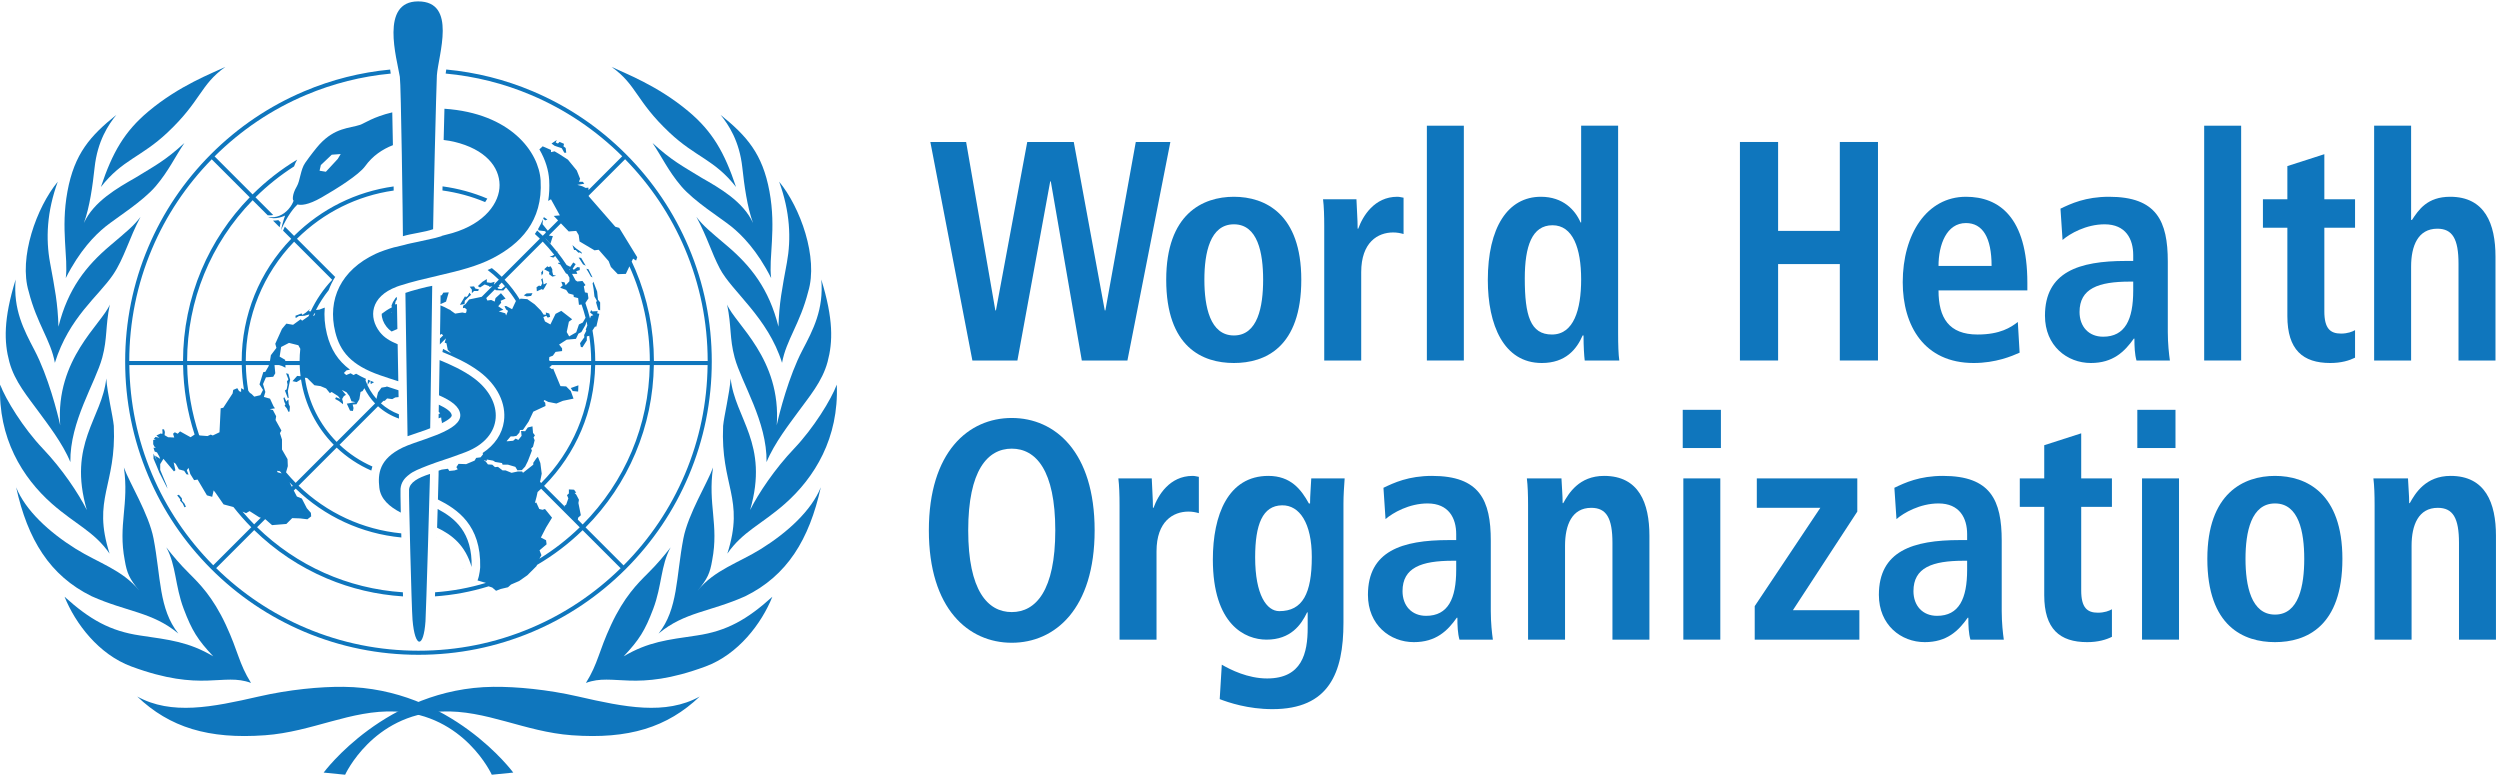
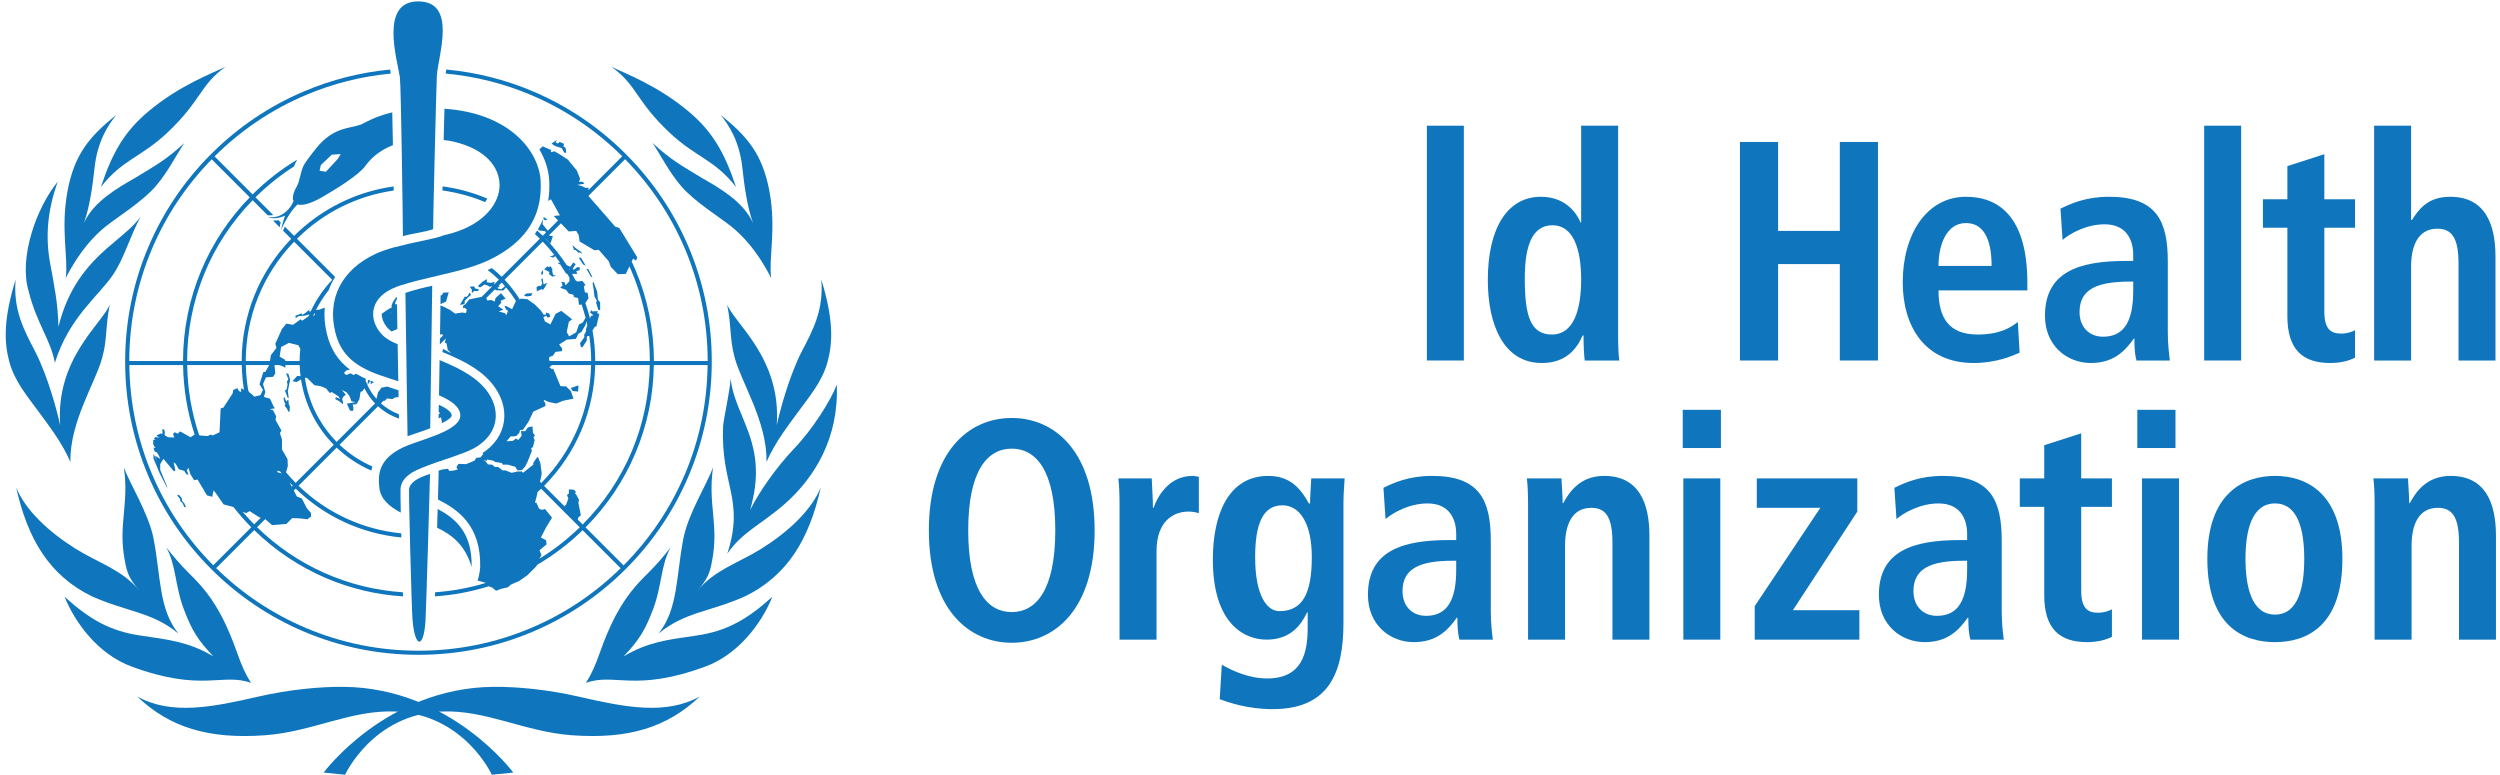
<svg xmlns="http://www.w3.org/2000/svg" width="455px" height="141px" viewBox="0 0 455 141" version="1.1">
  <desc>Created with Sketch.</desc>
  <defs />
  <g id="Page-1" stroke="none" stroke-width="1" fill="none" fill-rule="evenodd">
    <g id="Artboard" fill="#0F76BD">
      <g id="WHO_World_Health_Organization">
-         <polyline id="Fill-1" points="191.246 33.02 191.138 33.02 185.168 65.611 176.974 65.611 169.323 25.84 175.834 25.84 181.153 56.494 181.261 56.494 186.959 25.84 195.425 25.84 201.068 56.494 201.178 56.494 206.713 25.84 213.007 25.84 205.191 65.611 196.89 65.611 191.246 33.02" />
-         <path d="M224.57,61.053 C228.912,61.053 229.89,55.811 229.89,50.91 C229.89,46.01 228.912,40.825 224.57,40.825 C220.228,40.825 219.197,46.01 219.197,50.91 C219.197,55.811 220.228,61.053 224.57,61.053 Z M224.57,35.812 C230.267,35.812 236.835,38.945 236.835,50.91 C236.835,63.218 230.267,66.067 224.57,66.067 C218.873,66.067 212.251,63.218 212.251,50.91 C212.251,38.945 218.873,35.812 224.57,35.812 Z" id="Fill-2" />
-         <path d="M241.01,41.111 C241.01,39.287 240.958,37.577 240.794,36.266 L246.873,36.266 C246.926,38.033 247.091,39.857 247.091,41.623 L247.199,41.623 C248.013,39.344 250.129,35.812 254.306,35.812 C254.743,35.812 255.067,35.925 255.448,35.982 L255.448,42.592 C254.85,42.42 254.253,42.307 253.547,42.307 C250.779,42.307 247.74,44.073 247.74,49.543 L247.74,65.611 L241.01,65.611 L241.01,41.111" id="Fill-3" />
        <polygon id="Fill-4" points="259.69 65.611 266.419 65.611 266.419 22.877 259.69 22.877" />
        <path d="M282.45,60.882 C286.412,60.882 287.769,56.38 287.769,50.853 C287.769,45.155 286.249,40.996 282.557,40.996 C278.813,40.996 277.51,44.814 277.51,50.684 C277.51,57.463 278.542,60.882 282.45,60.882 Z M294.497,22.877 L294.497,60.597 C294.497,62.706 294.552,64.528 294.713,65.611 L288.42,65.611 C288.312,64.756 288.202,63.047 288.202,61.053 L288.041,61.053 C286.954,63.56 284.947,66.067 280.604,66.067 C273.659,66.067 270.783,59.115 270.783,50.967 C270.783,41.396 274.418,35.812 280.443,35.812 C284.458,35.812 286.682,38.204 287.66,40.484 L287.769,40.484 L287.769,22.877 L294.497,22.877 Z" id="Fill-5" />
        <polygon id="Fill-6" points="323.615 25.84 323.615 42.023 334.846 42.023 334.846 25.84 341.792 25.84 341.792 65.611 334.846 65.611 334.846 48.062 323.615 48.062 323.615 65.611 316.667 65.611 316.667 25.84" />
        <path d="M362.469,48.404 C362.469,43.219 360.84,40.597 357.802,40.597 C354.274,40.597 352.81,44.528 352.81,48.404 L362.469,48.404 Z M367.57,64.187 C366.159,64.814 363.228,66.067 359.213,66.067 C350.206,66.067 346.298,59.287 346.298,51.366 C346.298,42.592 350.694,35.812 357.802,35.812 C363.826,35.812 368.979,39.515 368.979,51.481 L368.979,52.848 L352.81,52.848 C352.81,57.862 354.708,60.882 359.918,60.882 C364.043,60.882 365.994,59.571 367.244,58.602 L367.57,64.187 Z" id="Fill-7" />
        <path d="M388.245,51.253 L387.648,51.253 C381.895,51.253 378.477,52.506 378.477,56.778 C378.477,59.457 380.16,61.281 382.764,61.281 C386.781,61.281 388.245,58.148 388.245,52.904 L388.245,51.253 Z M375.006,37.977 C376.905,37.065 379.562,35.812 383.851,35.812 C392.532,35.812 394.54,40.255 394.54,47.606 L394.54,60.425 C394.54,62.535 394.758,64.472 394.921,65.611 L388.842,65.611 C388.516,64.472 388.463,63.047 388.463,61.624 L388.355,61.624 C386.671,64.015 384.554,66.067 380.541,66.067 C376.198,66.067 372.184,62.933 372.184,57.463 C372.184,49.486 378.37,47.492 386.889,47.492 L388.245,47.492 L388.245,46.41 C388.245,43.504 386.889,40.825 383.037,40.825 C379.672,40.825 376.687,42.535 375.384,43.674 L375.006,37.977 Z" id="Fill-8" />
        <polygon id="Fill-9" points="401.16 65.611 407.889 65.611 407.889 22.877 401.16 22.877" />
        <path d="M416.3,30.228 L423.03,28.063 L423.03,36.266 L428.619,36.266 L428.619,41.452 L423.03,41.452 L423.03,56.666 C423.03,59.8 424.115,60.712 426.07,60.712 C427.261,60.712 428.131,60.369 428.619,60.085 L428.619,65.098 C427.589,65.611 426.124,66.067 424.115,66.067 C419.123,66.067 416.3,63.673 416.3,57.521 L416.3,41.452 L411.853,41.452 L411.853,36.266 L416.3,36.266 L416.3,30.228" id="Fill-10" />
        <path d="M432.092,22.877 L438.822,22.877 L438.822,40.027 L438.984,40.027 C440.177,38.204 441.751,35.812 445.928,35.812 C452.28,35.812 454.178,40.769 454.178,46.694 L454.178,65.611 L447.449,65.611 L447.449,48.004 C447.449,43.504 446.364,41.623 443.597,41.623 C440.069,41.623 438.822,44.757 438.822,48.518 L438.822,65.611 L432.092,65.611 L432.092,22.877" id="Fill-11" />
        <path d="M184.138,111.398 C188.534,111.398 192.061,107.467 192.061,96.527 C192.061,85.587 188.534,81.655 184.138,81.655 C179.743,81.655 176.215,85.587 176.215,96.527 C176.215,107.467 179.743,111.398 184.138,111.398 Z M184.138,76.072 C192.007,76.072 199.224,82.225 199.224,96.527 C199.224,110.83 192.007,116.982 184.138,116.982 C176.269,116.982 169.052,110.83 169.052,96.527 C169.052,82.225 176.269,76.072 184.138,76.072 Z" id="Fill-12" />
        <path d="M203.757,91.911 C203.757,90.089 203.702,88.381 203.541,87.068 L209.619,87.068 C209.672,88.835 209.835,90.659 209.835,92.425 L209.944,92.425 C210.758,90.145 212.873,86.613 217.053,86.613 C217.487,86.613 217.811,86.727 218.191,86.785 L218.191,93.395 C217.596,93.221 217,93.11 216.293,93.11 C213.526,93.11 210.487,94.875 210.487,100.345 L210.487,116.414 L203.757,116.414 L203.757,91.911" id="Fill-13" />
        <path d="M232.833,111.227 C237.064,111.227 238.748,108.038 238.748,101.371 C238.748,95.217 236.521,91.911 233.32,91.968 C229.792,92.026 228.437,95.445 228.437,101.427 C228.437,108.321 230.552,111.227 232.833,111.227 Z M222.367,120.972 C223.941,121.882 227.088,123.479 230.617,123.479 C236.966,123.479 237.998,118.863 237.998,114.248 L237.998,111.456 L237.888,111.456 C236.803,113.736 234.903,116.414 230.508,116.414 C226.599,116.414 220.74,113.679 220.74,101.826 C220.74,93.735 223.508,86.613 230.834,86.613 C234.903,86.613 236.803,89.063 238.216,91.627 L238.431,91.627 C238.431,90.089 238.593,88.607 238.649,87.068 L244.726,87.068 C244.618,88.607 244.509,90.145 244.509,91.684 L244.509,113.336 C244.509,122.509 241.85,129.064 231.593,129.064 C227.144,129.064 223.617,127.866 221.988,127.24 L222.367,120.972 Z" id="Fill-14" />
        <path d="M265.029,102.055 L264.433,102.055 C258.68,102.055 255.26,103.307 255.26,107.582 C255.26,110.258 256.943,112.082 259.547,112.082 C263.562,112.082 265.029,108.949 265.029,103.706 L265.029,102.055 Z M251.788,88.778 C253.688,87.867 256.347,86.613 260.633,86.613 C269.315,86.613 271.324,91.056 271.324,98.408 L271.324,111.227 C271.324,113.336 271.54,115.273 271.703,116.414 L265.625,116.414 C265.301,115.273 265.245,113.849 265.245,112.424 L265.136,112.424 C263.456,114.818 261.337,116.869 257.324,116.869 C252.982,116.869 248.965,113.736 248.965,108.265 C248.965,100.289 255.153,98.294 263.67,98.294 L265.029,98.294 L265.029,97.211 C265.029,94.305 263.67,91.627 259.82,91.627 C256.454,91.627 253.47,93.338 252.167,94.477 L251.788,88.778 Z" id="Fill-15" />
        <path d="M278.108,91.911 C278.108,90.089 278.052,88.381 277.889,87.068 L284.185,87.068 C284.24,88.551 284.401,90.089 284.401,91.571 L284.564,91.571 L284.51,91.571 C285.488,89.803 287.386,86.613 291.946,86.613 C298.293,86.613 300.194,91.571 300.194,97.497 L300.194,116.414 L293.465,116.414 L293.465,98.806 C293.465,94.305 292.378,92.425 289.613,92.425 C286.083,92.425 284.837,95.558 284.837,99.32 L284.837,116.414 L278.108,116.414 L278.108,91.911" id="Fill-16" />
        <path d="M306.368,116.414 L313.097,116.414 L313.097,87.068 L306.368,87.068 L306.368,116.414 Z M306.258,81.541 L313.206,81.541 L313.206,74.589 L306.258,74.589 L306.258,81.541 Z" id="Fill-17" />
        <polyline id="Fill-18" points="319.359 110.316 331.298 92.425 319.739 92.425 319.739 87.068 338.028 87.068 338.028 93.11 326.307 111.057 338.406 111.057 338.406 116.414 319.359 116.414 319.359 110.316" />
        <path d="M358.018,102.055 L357.422,102.055 C351.667,102.055 348.249,103.307 348.249,107.582 C348.249,110.258 349.932,112.082 352.537,112.082 C356.552,112.082 358.018,108.949 358.018,103.706 L358.018,102.055 Z M344.776,88.778 C346.674,87.867 349.335,86.613 353.624,86.613 C362.306,86.613 364.313,91.056 364.313,98.408 L364.313,111.227 C364.313,113.336 364.529,115.273 364.693,116.414 L358.618,116.414 C358.288,115.273 358.236,113.849 358.236,112.424 L358.126,112.424 C356.444,114.818 354.328,116.869 350.314,116.869 C345.972,116.869 341.956,113.736 341.956,108.265 C341.956,100.289 348.14,98.294 356.662,98.294 L358.018,98.294 L358.018,97.211 C358.018,94.305 356.662,91.627 352.808,91.627 C349.445,91.627 346.459,93.338 345.159,94.477 L344.776,88.778 Z" id="Fill-19" />
        <path d="M372.05,81.029 L378.78,78.864 L378.78,87.068 L384.371,87.068 L384.371,92.255 L378.78,92.255 L378.78,107.467 C378.78,110.601 379.867,111.511 381.82,111.511 C383.015,111.511 383.881,111.171 384.371,110.885 L384.371,115.901 C383.339,116.414 381.875,116.869 379.867,116.869 C374.875,116.869 372.05,114.476 372.05,108.321 L372.05,92.255 L367.601,92.255 L367.601,87.068 L372.05,87.068 L372.05,81.029" id="Fill-20" />
        <path d="M389.85,116.414 L396.58,116.414 L396.58,87.068 L389.85,87.068 L389.85,116.414 Z M388.993,81.541 L395.938,81.541 L395.938,74.589 L388.993,74.589 L388.993,81.541 Z" id="Fill-21" />
        <path d="M414.053,111.855 C418.393,111.855 419.372,106.612 419.372,101.712 C419.372,96.811 418.393,91.627 414.053,91.627 C409.712,91.627 408.682,96.811 408.682,101.712 C408.682,106.612 409.712,111.855 414.053,111.855 Z M414.053,86.613 C419.751,86.613 426.317,89.747 426.317,101.712 C426.317,114.02 419.751,116.869 414.053,116.869 C408.354,116.869 401.735,114.02 401.735,101.712 C401.735,89.747 408.354,86.613 414.053,86.613 Z" id="Fill-22" />
        <path d="M432.178,91.911 C432.178,90.089 432.123,88.381 431.959,87.068 L438.254,87.068 C438.308,88.551 438.473,90.089 438.473,91.571 L438.634,91.571 L438.582,91.571 C439.558,89.803 441.457,86.613 446.014,86.613 C452.364,86.613 454.264,91.571 454.264,97.497 L454.264,116.414 L447.536,116.414 L447.536,98.806 C447.536,94.305 446.45,92.425 443.681,92.425 C440.156,92.425 438.908,95.558 438.908,99.32 L438.908,116.414 L432.178,116.414 L432.178,91.911" id="Fill-23" />
        <path d="M98.839,49.749 L98.839,49.155 L98.493,49.601 L98.593,50.145 L98.839,49.749 Z M98.593,52.618 L98.839,52.765 L99.136,52.322 L99.581,51.53 L99.334,51.579 L98.938,51.776 L98.74,50.639 L98.493,50.837 L98.691,51.53 L98.444,52.073 L98.097,51.975 L97.652,52.271 L97.701,53.013 L98.593,52.618 Z M99.927,49.898 L100.521,50.342 L101.213,50.194 L100.67,50.045 L100.521,49.452 L100.521,49.006 L100.224,48.462 L99.828,48.611 L99.631,48.462 L99.037,49.006 L99.977,49.502 L99.927,49.898 Z M104.774,45.495 L105.27,45.989 L105.516,45.939 L105.913,46.188 L105.814,45.89 L104.824,45.198 L104.181,44.605 L104.478,45.495 L104.774,45.495 Z M96.663,53.854 L96.91,53.359 L95.821,53.409 L95.327,53.755 L95.871,53.953 L96.663,53.854 Z M108.188,53.953 L108.633,54.745 L108.485,55.042 L108.88,56.377 L109.227,56.476 L109.227,55.042 L108.831,54.546 L108.682,53.063 L107.993,51.265 L107.852,51.585 L108.04,52.618 L108.188,53.953 Z M105.319,46.879 L106.11,48.116 L106.605,48.363 L105.764,46.929 L105.319,46.879 Z M107.545,50.342 L107.842,50.49 L107.1,49.006 L106.705,48.908 L107.1,49.551 L107.545,50.342 Z M98.98,39.513 C98.94,39.616 98.906,39.723 98.865,39.826 L99.235,40.104 L99.631,39.955 L98.98,39.513 Z M33.145,91.162 L33.091,90.683 L32.56,90.045 L32.241,90.152 L32.826,90.896 L32.773,91.108 L33.251,91.64 L33.57,92.331 L33.836,92.224 L33.57,91.64 L33.145,91.162 Z M100.379,26.127 L100.934,26.53 L102.246,26.984 L102.701,27.792 L103.053,27.792 L102.953,26.933 L102.548,26.63 L102.65,26.176 L101.843,25.824 L101.54,26.127 L101.136,25.924 L101.338,25.47 L100.379,26.127 Z M84.247,103.467 L84.292,103.492 C84.285,103.467 84.277,103.444 84.269,103.421 L84.247,103.467 Z M124.664,86.281 C122.031,92.5 118.271,98.089 113.49,102.899 L106.571,95.98 C110.454,92.07 113.509,87.528 115.647,82.472 C117.797,77.389 118.917,72 119,66.448 L128.783,66.448 C128.7,73.322 127.323,79.992 124.664,86.281 Z M105.161,94.569 L105.22,94.218 L105.714,93.772 L105.269,91.546 L105.368,90.952 L104.873,90.013 L104.576,89.716 L104.873,89.668 L104.477,89.123 L103.537,89.074 L103.537,89.815 L103.192,90.111 L103.439,90.706 L103.042,91.843 L102.746,92.042 L102.861,92.27 L99.022,88.432 C104.875,82.523 108.158,74.745 108.324,66.448 L118.255,66.448 C118.088,77.397 113.774,87.669 106.045,95.455 L105.161,94.569 Z M98.178,101.682 L98.196,101.637 L98.542,101.044 L98.196,100.153 L99.482,99.065 L99.383,98.322 L98.443,97.829 L99.383,95.999 L100.471,94.218 L99.185,92.634 L98.739,92.783 L98.146,92.634 L97.602,91.447 L97.355,91.546 L97.652,90.408 L97.842,89.545 C98.058,89.348 98.277,89.154 98.489,88.951 L102.772,93.233 L102.796,93.277 L102.823,93.285 L105.512,95.972 C103.257,98.167 100.795,100.069 98.178,101.682 Z M97.058,84.572 L95.415,85.87 L95.179,86.055 L95.03,85.808 L94.238,85.808 L93.101,86.055 L92.013,85.611 L91.469,85.611 L90.627,84.966 L90.084,85.017 L89.589,84.572 L88.797,84.521 L88.402,83.978 L88.055,83.844 C88.08,83.829 88.103,83.813 88.128,83.795 L88.6,83.878 L88.6,83.631 L89.738,83.831 L90.133,84.077 L91.369,84.275 L91.469,84.572 L92.457,84.572 L93.794,84.966 L94.175,85.599 L94.98,85.561 L95.574,84.919 L96.069,83.928 L96.811,81.999 L96.662,81.654 L97.009,81.306 L97.306,80.12 L97.107,79.625 L97.355,79.229 L97.009,78.784 L96.909,77.597 L96.069,77.794 L95.574,78.488 L94.832,78.438 L94.93,79.328 L94.337,80.071 L93.843,79.824 L93.397,80.217 L92.26,80.318 L92.213,80.277 C92.462,80.001 92.704,79.716 92.939,79.427 L93.447,79.427 L93.998,79.328 L94.536,78.735 L94.635,78.265 L95.179,78.24 L96.217,76.707 L97.058,74.925 L99.284,73.888 L99.234,73.294 L98.938,72.997 L99.086,72.799 L99.779,73.144 L101.262,73.442 L102.45,72.948 L104.379,72.551 L103.883,71.167 L103.042,70.326 L102.004,70.277 L100.669,67.061 L100.471,67.21 L99.977,66.814 L100.372,66.566 L100.35,66.448 L107.579,66.448 C107.414,74.545 104.209,82.137 98.496,87.905 L98.28,87.689 L98.345,87.44 L98.592,86.204 L98.345,84.275 L97.899,83.137 L97.602,83.433 L97.058,84.225 L97.058,84.572 Z M90.776,56.673 L91.616,56.377 L90.677,55.734 L91.221,55.091 L91.122,54.745 L92.013,54.349 L91.172,53.359 L90.183,54.251 L90.034,54.892 L89.392,54.595 L88.699,54.696 L88.501,54.251 L88.495,54.248 L90.097,52.646 L90.233,52.816 L91.617,52.865 L92.088,52.3 C92.753,53.085 93.361,53.92 93.907,54.797 L93.893,54.794 L93.199,56.277 L92.112,55.684 L91.815,55.734 L92.112,56.327 L92.457,56.575 L92.112,57.415 L91.963,57.02 L90.776,56.673 Z M90.759,51.983 L91.312,51.43 C91.514,51.643 91.71,51.861 91.903,52.083 L91.27,52.618 L90.727,52.568 L90.529,52.37 L90.974,52.073 L90.759,51.983 Z M98.774,43.969 C99.517,44.738 100.212,45.539 100.867,46.367 L100.472,46.583 L100.026,46.682 L100.719,46.879 L101.043,46.601 C101.354,47.001 101.653,47.407 101.942,47.82 L101.609,47.82 L101.609,48.017 L101.956,48.116 L102.994,49.749 L103.284,49.894 C103.406,50.102 103.52,50.314 103.637,50.524 L103.637,51.183 L102.945,51.925 L102.747,51.381 L102.153,51.282 L102.401,51.925 L101.956,52.37 L103.043,52.765 L103.489,53.409 L104.379,53.656 L104.429,54.052 L105.22,54.251 L105.369,55.486 L105.845,55.419 C106.124,56.218 106.365,57.03 106.579,57.854 L106.556,57.861 L106.06,58.702 L105.368,59.048 L104.873,60.483 L103.587,61.225 L103.142,60.432 L103.538,58.554 L104.131,58.108 L102.153,56.575 L101.114,57.12 L100.175,59.048 L99.185,58.504 L98.889,57.713 L99.432,57.466 L99.679,57.812 L100.125,57.663 L99.977,57.069 L99.333,56.872 L99.383,57.267 L98.938,57.267 L98.443,56.526 L97.306,55.388 L95.97,54.448 L94.733,54.349 L94.608,54.52 C93.811,53.22 92.884,52.006 91.838,50.905 L98.774,43.969 Z M103.736,49.056 L103.714,49.175 C103.673,49.108 103.631,49.042 103.591,48.975 L103.736,49.056 Z M101.757,62.709 L103.142,61.818 L104.824,61.669 L105.269,60.729 L105.813,60.432 L106.555,59.147 L106.737,58.486 C106.795,58.728 106.847,58.972 106.899,59.215 L106.605,59.988 L106.705,60.186 L106.309,60.977 L106.357,61.373 L105.567,62.463 L105.714,63.153 L106.011,63.203 L106.803,61.966 L106.803,61.225 L107.199,61.126 L107.239,61.064 C107.467,62.587 107.588,64.136 107.593,65.704 L100.117,65.704 L99.927,65.576 L99.977,64.983 L100.62,64.735 L101.114,64.044 L102.301,63.895 L102.301,63.401 L101.757,62.709 Z M99.323,43.42 L100.175,44.357 L100.62,42.972 L99.927,42.873 L99.927,42.816 L102.089,40.653 L103.508,42.126 L104.871,42.024 L105.325,42.782 L105.478,43.942 L108.202,45.558 L108.959,45.457 L110.776,47.526 L111.18,48.585 L112.441,49.898 L113.906,49.847 L114.554,48.475 C116.971,53.822 118.257,59.663 118.269,65.704 L108.337,65.704 C108.333,63.818 108.157,61.96 107.836,60.14 L108.287,59.444 L108.534,59.444 L109.078,57.12 L108.682,57.02 L108.782,56.625 L107.792,56.673 L107.594,56.426 L107.397,56.872 L107.989,57.366 L107.545,57.514 L107.378,57.954 C107.141,57.003 106.861,56.064 106.538,55.143 L107.1,54.299 L106.951,53.31 L106.457,53.211 L106.259,52.123 L106.556,51.877 L106.011,51.134 L105.072,51.232 L104.759,51.023 C104.553,50.627 104.335,50.236 104.113,49.847 L105.072,49.847 L104.874,49.353 L105.516,49.155 L105.516,48.66 L105.072,48.611 L104.429,49.106 L104.23,48.908 L104.774,48.067 L104.33,47.77 L103.786,48.562 L103.127,48.232 C102.604,47.432 102.041,46.654 101.443,45.898 L101.46,45.693 L101.375,45.807 C100.725,44.991 100.034,44.202 99.3,43.443 L99.323,43.42 Z M113.768,28.975 C118.415,33.72 122.084,39.206 124.664,45.302 C127.396,51.764 128.786,58.629 128.798,65.704 L119.013,65.704 C119.002,59.95 117.871,54.367 115.647,49.111 C115.432,48.601 115.201,48.101 114.967,47.602 L115.218,47.072 L115.773,47.425 L115.975,46.819 L112.694,41.47 L111.987,41.268 L107.142,35.715 L107.139,35.606 L113.768,28.975 Z M27.659,86.281 C24.999,79.992 23.622,73.322 23.539,66.448 L33.323,66.448 C33.387,70.784 34.094,75.017 35.419,79.088 L34.686,79.576 L32.773,78.512 L32.347,78.938 L31.816,78.672 L31.497,78.938 L31.71,79.628 L30.593,79.576 L29.956,79.203 L30.009,78.619 L29.85,78.14 L29.531,78.14 L29.584,78.672 L29.531,78.991 L29.266,78.884 L28.468,79.257 L28.999,79.681 L28.308,79.522 L27.989,79.894 L28.362,80.053 L27.883,80.053 L27.883,80.85 L28.096,81.277 L28.362,81.488 L27.936,81.488 L28.149,82.179 L28.574,82.338 L28.726,82.603 L28.999,83.084 L29.159,83.508 L28.203,82.923 L28.574,83.934 L27.936,82.551 L27.936,83.456 L28.521,84.836 L28.999,86.006 L30.487,88.93 L30.328,88.344 L29.159,85.527 L29.159,84.465 L29.744,83.508 L31.657,85.794 L31.922,85.582 L31.604,84.146 L31.976,84.411 L32.56,85.422 L33.517,85.687 L33.942,86.325 L34.314,86.378 L33.996,85.582 L34.314,85.156 L34.633,86.271 L35.324,87.387 L35.962,87.282 L37.662,90.152 L38.619,90.418 L38.885,89.249 L39.257,89.726 L40.692,91.799 L42.484,92.278 C43.495,93.557 44.571,94.79 45.731,95.96 L38.812,102.879 C34.04,98.074 30.286,92.492 27.659,86.281 Z M27.659,45.302 C30.234,39.214 33.897,33.735 38.534,28.997 L45.452,35.914 C41.714,39.755 38.757,44.188 36.674,49.111 C34.451,54.367 33.32,59.95 33.309,65.704 L23.524,65.704 C23.537,58.629 24.925,51.764 27.659,45.302 Z M43.999,66.448 C44.029,67.96 44.166,69.457 44.4,70.926 L43.881,70.647 L43.881,71.337 L43.508,71.178 L43.19,70.647 L42.445,70.965 L42.339,71.604 L40.638,74.208 L40.16,74.314 L39.949,78.672 L38.725,79.257 L38.353,79.096 L37.769,79.362 L36.387,79.257 L36.239,79.194 C34.881,75.131 34.135,70.846 34.067,66.448 L43.999,66.448 Z M53.529,43.99 L60.464,50.926 C58.865,52.613 57.536,54.555 56.541,56.685 L56.157,56.616 L56.476,56.191 L55.68,56.882 L55.042,57.307 L54.882,57.042 L53.766,57.467 L53.82,57.891 L54.403,57.519 L55.413,57.467 L56.306,57.223 C56.257,57.334 56.207,57.442 56.161,57.553 L54.988,58.37 L54.723,58.104 L53.34,59.114 L52.118,58.901 L51.321,59.858 L50.099,62.569 L50.311,63.313 L49.301,64.641 L49.142,65.651 L49.128,65.704 L44.729,65.704 C44.751,57.536 47.873,49.855 53.529,43.99 Z M57.006,57.476 C57.066,57.339 57.124,57.202 57.186,57.067 L57.379,57.042 L57.167,57.467 L57.006,57.476 Z M58.337,70.275 L59.346,70.699 L60.037,71.549 L60.355,71.337 L61.525,72.083 L61.951,72.614 L61.153,72.294 L60.994,72.614 L61.685,72.985 L62.429,73.571 L62.429,73.197 L62.269,72.614 L62.588,72.083 L62.961,71.869 L62.216,70.965 L63.067,71.391 L63.598,72.083 L63.97,73.038 L64.714,73.197 L63.12,73.464 L63.704,74.739 L64.236,74.793 L64.342,74.26 L64.183,73.623 L64.873,73.571 L65.405,72.666 L65.617,71.337 L65.99,71.178 L66.321,70.654 C66.827,71.676 67.478,72.614 68.264,73.426 L61.268,80.422 C58.216,77.317 56.133,73.263 55.491,68.75 L55.892,68.787 L57.22,70.115 L58.337,70.275 Z M50.896,64.907 L51.162,63.152 L52.597,62.408 L54.297,62.834 L54.654,63.481 C54.575,64.211 54.531,64.954 54.528,65.704 L51.914,65.704 L51.906,65.491 L50.896,64.907 Z M53.807,87.884 C53.192,87.262 52.611,86.614 52.054,85.951 L52.065,85.952 L52.384,84.836 L52.331,83.56 L51.321,81.807 L51.321,80.001 L50.949,78.832 L51.215,78.353 L50.151,76.439 L50.258,75.749 L49.673,74.632 L49.089,74.473 L50.045,74.314 L49.78,73.942 L49.142,72.559 L48.026,72.24 L48.292,71.337 L47.867,69.903 L48.398,68.68 L49.727,68.574 L50.099,67.937 L49.963,66.448 L50.804,66.448 L51.321,66.607 L51.959,66.927 L51.941,66.448 L54.542,66.448 C54.562,67.119 54.616,67.78 54.695,68.433 L54.67,68.467 L54.084,68.415 L53.234,69.372 L53.979,69.531 L54.784,69.048 C55.48,73.646 57.622,77.776 60.743,80.949 L53.807,87.884 Z M53.109,88.581 L52.706,87.801 C52.897,88.004 53.084,88.211 53.281,88.411 L53.109,88.581 Z M50.523,85.952 L50.417,85.687 L50.948,85.773 C51.053,85.904 51.154,86.038 51.26,86.168 L50.523,85.952 Z M47.389,71.923 L46.272,72.188 L45.794,71.71 L45.475,71.497 L45.186,71.11 C44.926,69.583 44.775,68.025 44.743,66.448 L48.932,66.448 L48.876,66.661 L48.292,67.672 L47.919,67.723 L47.229,69.956 L47.867,70.965 L47.389,71.923 Z M46.257,95.433 C45.515,94.685 44.814,93.907 44.136,93.114 L44.785,93.393 L45.422,93.021 L47.175,94.137 L47.466,94.225 L46.257,95.433 Z M125.348,45.012 C122.66,38.656 118.81,32.946 113.909,28.044 C109.006,23.142 103.297,19.293 96.94,16.604 C91.909,14.477 86.638,13.158 81.216,12.651 C81.174,12.917 81.139,13.163 81.111,13.388 C86.47,13.886 91.679,15.187 96.649,17.289 C102.862,19.917 108.443,23.671 113.247,28.442 L107.106,34.585 L107.091,34.15 L106.587,34.201 L105.982,33.898 L105.073,33.646 L106.334,33.445 L106.082,33.091 L105.375,33.091 L105.578,32.537 L104.971,31.023 L103.356,29.053 L101.792,28.044 L100.934,27.539 L100.278,27.691 L100.278,27.287 L98.764,26.63 L98.167,27.187 C99.278,29.078 99.85,31.024 99.95,32.759 C100.027,34.091 99.965,35.359 99.771,36.568 L100.278,36.271 L101.894,39.198 L100.783,39.299 L101.572,40.118 L99.698,41.993 L98.74,40.796 L98.83,39.901 C98.572,40.518 98.27,41.114 97.926,41.689 L98.048,41.933 L99.235,42.082 L99.352,42.339 L98.78,42.91 C98.448,42.583 98.109,42.266 97.765,41.954 C97.633,42.167 97.491,42.375 97.346,42.581 C97.652,42.862 97.957,43.143 98.254,43.437 L91.317,50.373 C90.749,49.814 90.147,49.29 89.52,48.796 C89.266,48.913 89.009,49.028 88.748,49.138 C89.466,49.682 90.151,50.268 90.793,50.899 L89.898,51.793 L89.886,51.776 L90.034,51.282 L89.342,51.48 L88.6,51.381 L88.6,50.788 L87.809,51.282 L86.968,52.073 L87.364,52.322 L88.205,51.776 L89.045,52.073 L89.045,52.222 L89.61,52.08 L87.669,54.021 L85.385,54.498 L84.741,55.339 L84.297,55.635 L84.247,56.08 L84.593,56.03 L84.939,56.327 L84.868,56.821 L84.701,56.99 L84.147,56.872 L82.836,57.077 C82.584,56.883 82.325,56.697 82.057,56.526 L81.971,56.426 L81.601,56.255 C81.141,55.991 80.659,55.769 80.161,55.572 L80.123,58.389 C80.109,59.281 80.095,60.119 80.081,60.933 L80.388,60.779 L80.654,61.037 L80.07,61.62 C80.064,61.988 80.058,62.339 80.052,62.69 L81.16,61.583 L80.933,62.363 L81.257,62.476 L81.491,63.668 L82.119,64.292 L80.636,63.5 L80.519,64.064 C82.456,64.851 85.102,66.016 87.248,67.627 C90.498,70.066 92.168,73.447 91.717,76.673 C91.391,79.003 90.041,80.99 87.844,82.443 L87.907,82.692 L87.462,83.236 L86.67,83.335 L86.373,83.831 L84.84,84.473 L83.455,84.423 L83.059,85.017 L83.307,85.414 L83.301,85.419 C83.116,85.486 82.929,85.55 82.74,85.613 L81.772,85.71 L81.526,85.314 L80.438,85.463 L80.424,85.458 C80.219,85.527 80.023,85.596 79.825,85.666 L79.822,86.434 C79.822,86.662 79.775,88.411 79.704,90.911 C83.22,92.673 87.579,95.564 87.393,103.23 C87.393,103.23 87.314,104.627 86.913,105.637 L86.918,105.644 L88.438,106.086 C85.454,106.991 82.356,107.567 79.189,107.792 C79.181,108.045 79.173,108.298 79.165,108.539 C82.498,108.309 85.763,107.698 88.929,106.711 L89.589,106.931 L90.281,107.523 L91.13,107.195 L92.457,106.88 L93.002,106.386 L94.486,105.744 L95.97,104.704 L97.652,103.022 L97.731,102.82 C100.735,101.064 103.517,98.954 106.038,96.5 L112.957,103.418 C108.217,108.054 102.739,111.718 96.649,114.294 C90.161,117.039 83.268,118.43 76.161,118.43 C69.055,118.43 62.162,117.039 55.672,114.294 C49.575,111.714 44.089,108.045 39.344,103.399 L46.264,96.48 C50.108,100.228 54.549,103.192 59.48,105.278 C63.902,107.148 68.557,108.236 73.348,108.545 C73.341,108.301 73.333,108.051 73.325,107.796 C63.331,107.134 54.016,102.995 46.79,95.954 L48.264,94.479 L49.515,95.573 L52.118,95.361 L53.182,94.297 L54.616,94.35 L55.945,94.509 L56.635,93.978 L56.582,93.34 L55.839,92.49 L54.936,90.736 L54.032,90.364 L53.468,89.275 L53.813,88.93 C59.092,94.034 65.813,97.128 73.048,97.821 C73.042,97.569 73.036,97.318 73.029,97.071 C66.002,96.377 59.473,93.363 54.339,88.404 L61.274,81.469 C63.102,83.204 65.231,84.625 67.573,85.643 C67.626,85.396 67.691,85.149 67.772,84.904 C65.556,83.927 63.535,82.587 61.8,80.943 L68.803,73.94 C69.896,74.929 71.19,75.695 72.612,76.182 L72.598,75.394 C71.385,74.939 70.277,74.265 69.329,73.415 L69.789,72.954 L70.035,72.939 L70.457,72.516 L71.394,72.637 L71.938,72.335 L72.542,72.271 L72.521,71.028 L70.385,70.331 L70.307,70.401 L69.431,70.552 L68.796,71.428 L68.525,72.545 L68.536,72.614 C67.667,71.644 66.981,70.514 66.531,69.268 L66.595,68.945 C65.956,68.656 65.365,68.347 64.817,68.017 L64.342,68.256 L63.811,67.937 L63.013,68.256 L62.588,67.882 L63.067,67.405 L63.7,67.278 C61.51,65.653 60.187,63.568 59.502,60.798 C59.091,59.133 58.968,57.519 59.106,55.982 L58.124,56.35 L57.502,56.419 C58.15,55.136 58.931,53.933 59.818,52.816 C60.135,51.948 60.542,51.114 61.052,50.327 C61.029,50.349 61.005,50.369 60.983,50.392 L54.047,43.457 C58.891,38.66 65.019,35.628 71.651,34.679 C71.648,34.433 71.644,34.183 71.64,33.932 C64.811,34.887 58.502,37.997 53.521,42.93 L51.841,41.25 C51.84,41.256 51.835,41.262 51.833,41.266 C51.7,41.539 51.596,41.774 51.514,41.975 L53.002,43.464 C47.206,49.47 44.007,57.337 43.985,65.704 L34.054,65.704 C34.076,54.685 38.309,44.324 45.979,36.441 L48.71,39.172 C48.898,39.195 49.113,39.207 49.335,39.189 C49.466,39.179 49.595,39.158 49.723,39.132 L46.498,35.907 C48.659,33.762 51.015,31.891 53.519,30.286 C53.663,29.863 53.853,29.448 54.089,29.051 C51.151,30.818 48.436,32.935 45.972,35.381 L39.054,28.463 C43.863,23.681 49.452,19.919 55.672,17.289 C60.613,15.2 65.789,13.899 71.114,13.395 L71.008,12.658 C65.62,13.171 60.382,14.489 55.382,16.604 C49.025,19.293 43.316,23.142 38.414,28.044 C33.512,32.946 29.662,38.656 26.974,45.012 C24.189,51.594 22.779,58.585 22.779,65.792 C22.779,72.998 24.189,79.988 26.974,86.571 C29.662,92.927 33.512,98.635 38.414,103.538 C43.316,108.441 49.025,112.29 55.382,114.979 C61.963,117.761 68.955,119.174 76.161,119.174 C83.368,119.174 90.358,117.761 96.94,114.979 C103.297,112.29 109.006,108.441 113.909,103.538 C118.81,98.635 122.66,92.927 125.348,86.571 C128.132,79.988 129.543,72.998 129.543,65.792 C129.543,58.585 128.132,51.594 125.348,45.012 Z M105.27,70.127 L103.884,70.623 L104.23,71.167 L105.22,71.265 L105.27,70.127 Z M67.406,69.292 C67.259,69.233 67.112,69.172 66.969,69.111 L66.894,70.063 L67.406,69.292 Z M68.077,69.552 C67.856,69.471 67.639,69.387 67.428,69.301 L67.478,69.903 L68.077,69.552 Z M50.903,41.366 C50.948,41.031 51.012,40.745 51.085,40.494 L50.652,40.061 C50.33,40.128 50.005,40.169 49.687,40.149 L50.903,41.366 Z M71.304,56.935 L71.262,56.796 C71.281,56.786 71.298,56.774 71.317,56.765 L71.304,56.935 Z M71.251,55.606 L71.312,55.939 C70.653,56.265 70.045,56.67 69.47,57.117 C69.462,57.894 69.766,58.719 70.354,59.473 C70.605,59.795 70.898,60.072 71.271,60.335 L72.325,59.879 L72.245,55.356 L71.889,55.393 L71.995,54.862 L72.229,54.499 L72.221,54.042 L71.995,54.224 L71.517,54.969 L71.251,55.606 Z M79.501,97.759 C79.501,97.769 79.501,97.777 79.501,97.788 C79.518,97.786 79.534,97.785 79.55,97.783 C79.536,97.774 79.518,97.766 79.501,97.759 Z M52.49,72.719 L52.278,72.88 L52.118,73.091 L51.747,72.294 L51.587,72.454 L51.747,73.144 L51.959,73.571 L51.799,73.835 L52.225,74.367 L52.49,74.952 L52.703,74.898 L52.756,73.995 L52.544,73.516 L52.49,72.719 Z M52.065,67.937 L52.49,69.052 L52.225,69.424 L52.331,70.008 L52.171,70.861 L51.852,71.073 L52.384,72.454 L52.544,72.401 L52.384,71.178 L52.809,69.105 L52.49,68.043 L52.065,67.937 Z M80.933,74.828 L80.963,74.83 C80.943,74.839 80.925,74.852 80.904,74.862 L80.933,74.828 Z M80.339,76.46 L80.438,76.855 L80.393,77.036 C82.001,76.246 82.231,75.788 82.215,75.58 C82.161,74.945 81.217,74.289 79.867,73.65 C79.859,74.133 79.851,74.563 79.844,74.948 L80.113,75.236 C80.023,75.274 79.929,75.304 79.837,75.339 C79.831,75.633 79.826,75.901 79.822,76.138 C79.98,76.083 80.14,76.034 80.294,75.968 L80.339,76.46 Z M86.275,52.964 L87.017,52.964 L87.165,52.667 L86.522,52.519 L86.275,52.123 L85.483,52.173 L85.88,52.717 L85.88,53.359 L86.275,52.964 Z M85.137,53.854 L84.79,54.101 L84.643,53.904 L83.704,55.486 L84.544,55.339 L84.594,54.745 L85.236,54.101 L85.731,53.656 L85.434,53.261 L85.137,53.854 Z M81.674,53.211 L80.685,53.261 L80.388,53.755 L80.185,53.755 L80.164,55.355 L81.18,54.892 L81.674,53.211 Z M88.695,36.145 C86.103,35.048 83.367,34.303 80.544,33.919 C80.538,34.169 80.532,34.421 80.526,34.665 C83.215,35.038 85.823,35.747 88.296,36.782 C88.443,36.571 88.579,36.359 88.695,36.145 Z" id="Fill-24" />
        <path d="M58.904,140.609 L62.813,141 C62.813,141 67.805,130.024 80.369,129.497 C88.435,129.159 95.488,133.193 104.08,133.817 C114.398,134.566 121.446,132.387 127.35,126.765 C121.106,130.203 113.742,128.719 105.225,126.765 C99.686,125.493 94.009,124.961 89.799,125.003 C70.255,125.197 58.904,140.609 58.904,140.609" id="Fill-25" />
        <path d="M117.878,104.371 C116.05,106.198 113.6,108.607 111.219,113.718 C108.908,118.683 108.883,120.681 106.636,124.296 C111.743,122.383 115.524,126.07 128.407,121.3 C134.367,119.096 138.608,113.482 140.571,108.607 C135.987,112.751 132.278,114.854 126.82,115.659 C121.444,116.451 118.006,116.804 113.511,119.449 C116.332,116.451 117.389,114.777 118.887,110.81 C120.495,106.557 120.235,102.899 122.061,99.617 C120.749,101.278 119.707,102.544 117.878,104.371" id="Fill-26" />
        <path d="M124.372,98.018 C123.032,105 123.428,110.836 119.857,115.306 C124.612,111.354 129.246,111.379 135.635,108.518 C143.254,104.773 147.276,98.22 149.386,88.686 C147.696,92.895 143.363,96.873 138.544,99.881 C134.431,102.451 130.043,103.712 126.997,107.462 C128.76,105.346 129.224,104.317 129.618,101.956 C130.855,95.491 128.8,91.826 129.774,85.077 C128.782,87.868 125.235,93.519 124.372,98.018" id="Fill-27" />
        <path d="M131.607,77.507 C131.118,88.452 135.598,90.697 132.374,100.762 C135.194,96.708 138.533,95.491 142.863,91.684 C148.253,86.92 152.7,79.723 152.294,70.002 C151.279,72.72 148.063,77.933 144.538,81.636 C141.012,85.338 138.043,89.773 136.516,92.829 C140.04,80.735 133.74,76.135 132.978,68.879 C132.782,71.616 131.781,75.684 131.607,77.507" id="Fill-28" />
        <path d="M133.706,65.074 C132.75,61.521 133.16,59.41 132.333,55.428 C133.784,58.983 142.247,65.281 141.364,77.403 C141.84,75.181 143.571,68.45 146.036,63.743 C147.976,60.041 149.943,56.347 149.474,50.873 C151.702,58.085 151.589,62.244 150.62,65.858 C149.65,69.472 147.232,72.247 145.154,75.113 C143.79,76.999 140.895,80.68 139.513,84.104 C139.622,76.685 134.958,69.723 133.706,65.074" id="Fill-29" />
-         <path d="M131.012,48.884 C129.42,45.845 128.806,43.336 126.747,39.481 C128.019,41.136 129.122,42.019 132.286,44.703 C136.643,48.398 139.955,52.549 141.68,59.455 C141.806,55.154 142.335,52.58 143.216,47.787 C144.009,43.469 143.801,38.527 141.804,33.066 C145.656,37.725 148.968,46.904 147.093,53.075 C145.608,58.933 143.077,61.897 142.333,66.033 C139.755,57.761 133.193,53.048 131.012,48.884" id="Fill-30" />
        <path d="M133.1,41.222 C131.171,39.672 126.342,36.663 123.978,33.885 C121.621,31.114 120.422,28.468 118.759,26.025 C122.245,29.229 124.147,30.179 127.701,32.361 C130.924,34.201 135.281,36.68 137.044,40.576 C135.987,37.65 135.459,33.773 135.105,30.51 C134.579,25.651 132.594,22.691 131.14,20.904 C135.893,24.725 138.771,27.952 140.042,34.83 C141.314,41.709 139.866,46.906 140.351,50.611 C137.828,45.606 135.026,42.774 133.1,41.222" id="Fill-31" />
        <path d="M133.96,34.037 C131.845,27.692 129.634,23.907 125.322,20.287 C119.674,15.543 113.68,13.319 111.306,12.176 C115.928,15.472 115.688,18.327 121.837,24.123 C126.648,28.656 130.033,29.013 133.96,34.037" id="Fill-32" />
        <path d="M93.416,140.609 L89.507,141 C89.507,141 84.516,130.024 71.952,129.497 C63.885,129.159 56.832,133.193 48.241,133.817 C37.922,134.566 30.874,132.387 24.97,126.765 C31.215,130.203 38.578,128.719 47.095,126.765 C52.634,125.493 58.311,124.961 62.521,125.003 C82.065,125.197 93.416,140.609 93.416,140.609" id="Fill-33" />
        <path d="M34.441,104.371 C36.271,106.198 38.721,108.607 41.102,113.718 C43.412,118.683 43.437,120.681 45.685,124.296 C40.577,122.383 36.796,126.07 23.914,121.3 C17.953,119.096 13.712,113.482 11.749,108.607 C16.333,112.751 20.042,114.854 25.5,115.659 C30.876,116.451 34.314,116.804 38.809,119.449 C35.988,116.451 34.931,114.777 33.433,110.81 C31.826,106.557 32.085,102.899 30.26,99.617 C31.571,101.278 32.614,102.544 34.441,104.371" id="Fill-34" />
        <g id="Group-38" transform="translate(0, 68)">
          <path d="M27.948,30.018 C29.288,37 28.892,42.836 32.463,47.306 C27.708,43.354 23.074,43.379 16.685,40.518 C9.067,36.773 5.044,30.22 2.936,20.686 C4.624,24.895 8.958,28.873 13.776,31.881 C17.889,34.451 22.277,35.712 25.323,39.462 C23.56,37.346 23.097,36.317 22.703,33.956 C21.465,27.491 23.52,23.826 22.546,17.077 C23.539,19.868 27.085,25.519 27.948,30.018" id="Fill-35" />
-           <path d="M20.714,9.507 C21.203,20.452 16.722,22.697 19.946,32.762 C17.126,28.708 13.787,27.491 9.457,23.684 C4.068,18.92 -0.379,11.723 0.026,2.002 C1.042,4.72 4.257,9.933 7.783,13.636 C11.309,17.338 14.276,21.773 15.804,24.829 C12.281,12.735 18.581,8.135 19.342,0.879 C19.538,3.616 20.539,7.684 20.714,9.507" id="Fill-37" />
        </g>
        <path d="M18.614,65.074 C19.57,61.521 19.162,59.41 19.987,55.428 C18.536,58.983 10.074,65.281 10.956,77.403 C10.48,75.181 8.75,68.45 6.284,63.743 C4.345,60.041 2.377,56.347 2.846,50.873 C0.618,58.085 0.731,62.244 1.7,65.858 C2.67,69.472 5.088,72.247 7.166,75.113 C8.53,76.999 11.426,80.68 12.807,84.104 C12.698,76.685 17.362,69.723 18.614,65.074" id="Fill-39" />
        <path d="M20.566,50.012 C22.6,47.013 23.515,43.336 25.573,39.481 C24.302,41.136 23.199,42.019 20.035,44.703 C15.677,48.398 12.366,52.549 10.64,59.455 C10.514,55.154 9.985,52.58 9.104,47.787 C8.311,43.469 8.519,38.527 10.516,33.066 C6.665,37.725 3.352,46.904 5.228,53.075 C6.711,58.933 9.243,61.897 9.987,66.033 C12.565,57.761 17.907,53.935 20.566,50.012" id="Fill-40" />
        <path d="M19.221,41.222 C21.148,39.672 25.979,36.663 28.343,33.885 C30.699,31.114 31.898,28.468 33.561,26.025 C30.075,29.229 28.173,30.179 24.619,32.361 C21.395,34.201 17.039,36.68 15.276,40.576 C16.333,37.65 16.861,33.773 17.215,30.51 C17.741,25.651 19.726,22.691 21.18,20.904 C16.427,24.725 13.549,27.952 12.278,34.83 C11.007,41.709 12.454,46.906 11.969,50.611 C14.493,45.606 17.294,42.774 19.221,41.222" id="Fill-41" />
        <path d="M18.359,34.037 C20.475,27.692 22.686,23.907 26.998,20.287 C32.646,15.543 38.64,13.319 41.014,12.176 C36.392,15.472 36.633,18.327 30.482,24.123 C25.671,28.656 22.287,29.013 18.359,34.037" id="Fill-42" />
        <path d="M74.447,89.09 C74.38,89.863 74.901,110.656 75.08,112.808 C75.513,118.025 77.092,118.098 77.439,113.075 C77.542,111.586 78.264,87.121 78.264,86.255 C76.061,86.946 74.56,87.804 74.447,89.09 Z M78.295,77.942 C78.322,77.734 78.644,52.873 78.663,52.02 C77.713,52.157 74.611,52.986 73.784,53.309 C73.794,53.864 74.173,79.394 74.173,79.394 C74.173,79.394 75.116,79.056 76.038,78.749 C77.058,78.442 77.819,78.125 78.295,77.942 Z M73.33,42.988 C74.98,42.485 77.257,42.275 78.825,41.716 C78.825,39.619 79.424,15.008 79.512,13.715 C79.758,10.083 83.249,0.254 76.1,0.254 C69.134,0.254 72.219,10.62 72.773,13.987 C72.986,15.28 73.33,40.849 73.33,42.988 Z M98.393,32.85 C98.094,27.689 92.961,20.606 80.889,19.792 C80.844,21.505 80.794,23.454 80.744,25.477 C81.527,25.573 82.18,25.692 82.623,25.797 C88.397,27.167 90.891,30.393 90.922,33.667 C90.953,36.864 88.286,40.665 82.33,42.419 C81.752,42.588 81.089,42.759 80.379,42.933 L80.379,42.978 L79.251,43.296 C78.295,43.498 76.963,43.817 76.153,43.99 C75.281,44.177 74.285,44.362 73.606,44.569 L71.812,45.002 L71.812,44.989 C70.502,45.359 69.313,45.754 68.388,46.186 C62.015,49.16 59.558,54.523 61.016,60.425 C61.885,63.948 63.885,66.46 69.172,68.295 C70.282,68.68 71.396,69.041 72.492,69.388 L72.373,62.654 C70.96,62.063 69.917,61.448 69.124,60.431 C67.043,57.76 67.387,53.989 72.188,52.197 L72.188,52.18 L72.431,52.106 C72.5,52.082 72.561,52.054 72.631,52.031 C74.926,51.278 77.354,50.722 79.754,50.162 L80.233,50.039 L80.233,50.049 C83.6,49.26 86.891,48.436 89.648,47.008 C94.643,44.421 98.827,40.297 98.393,32.85 Z M86.313,68.874 C84.337,67.391 81.883,66.301 80.005,65.537 C79.96,68.19 79.925,70.289 79.896,71.943 C82.143,72.923 83.648,74.013 83.768,75.451 C83.886,76.869 82.283,77.987 79.767,79.036 L79.767,79.047 L79.358,79.201 C78.748,79.445 78.095,79.686 77.4,79.926 C76.86,80.119 76.173,80.358 75.348,80.636 C74.504,80.922 73.79,81.226 73.316,81.442 C68.984,83.53 68.752,86.236 69.038,88.761 C69.274,90.851 70.9,92.237 72.944,93.294 C72.895,90.915 72.873,89.215 72.895,88.957 C72.993,87.831 73.595,87.019 74.463,86.38 C75.173,85.776 76.346,85.318 77.87,84.721 C79.862,83.941 81.668,83.464 84.711,82.297 C91.784,79.583 91.773,72.973 86.313,68.874 Z M61.473,28.923 L59.311,31.26 L58.162,31.072 L58.395,30.041 L60.378,28.158 L62.009,28.035 L61.473,28.923 Z M66.465,30.237 C67.812,28.361 69.602,27.166 71.509,26.419 C71.471,24.298 71.431,22.25 71.394,20.45 C67.928,21.265 66.276,22.478 65.553,22.717 C63.603,23.365 60.979,23.2 58.144,26.286 C57.636,26.838 56.409,28.388 55.536,29.652 C54.682,30.885 54.643,32.867 54.015,33.931 C53.102,35.474 53.322,36.356 53.322,36.356 L53.43,36.532 C53.307,36.9 53.046,37.469 52.488,38.09 C51.538,39.145 50.291,39.727 48.804,39.49 C50.096,40.136 51.885,39.231 51.885,39.231 C51.885,39.231 51.476,40.309 51.131,41.902 C52.367,39.11 53.559,37.758 54.146,37.208 C54.741,37.374 56.03,37.369 58.528,35.937 C61.237,34.382 65.314,31.84 66.465,30.237 Z M79.653,92.636 C79.622,93.702 79.588,94.85 79.553,96.045 C82.268,97.338 84.682,99.23 85.834,103.192 C85.988,96.874 82.799,94.307 79.653,92.636 Z" id="Fill-43" />
      </g>
    </g>
  </g>
</svg>